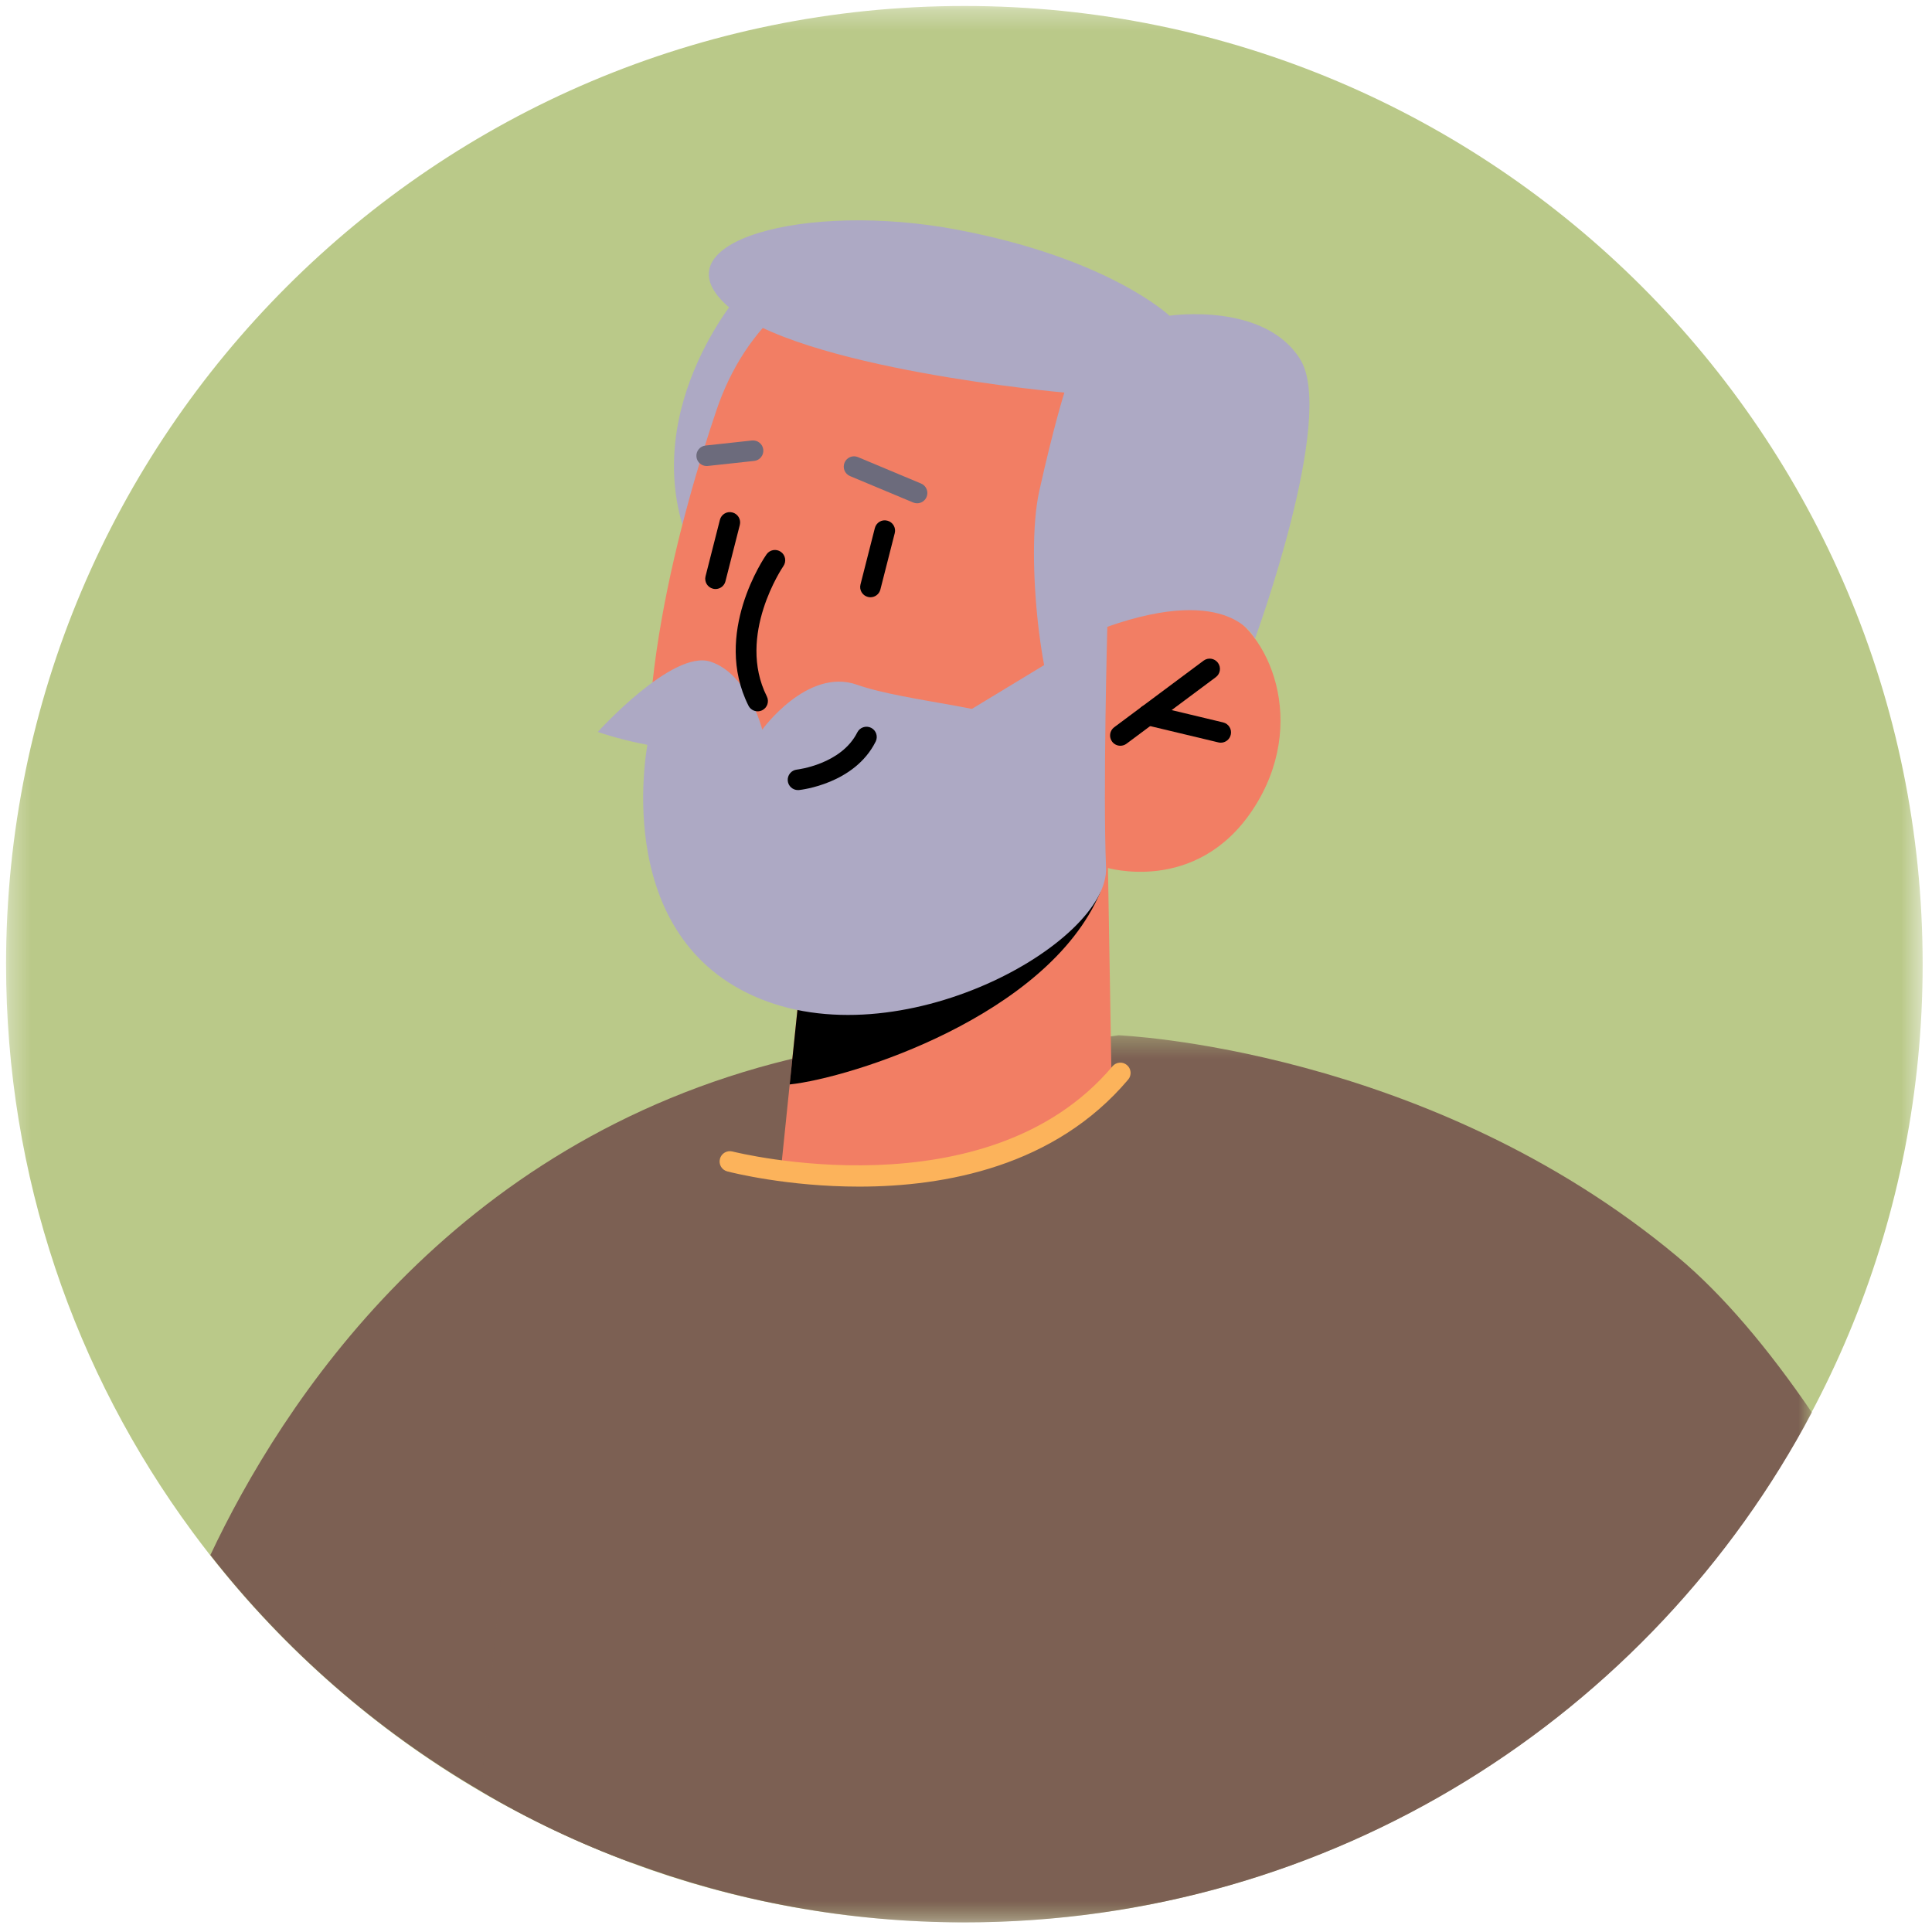
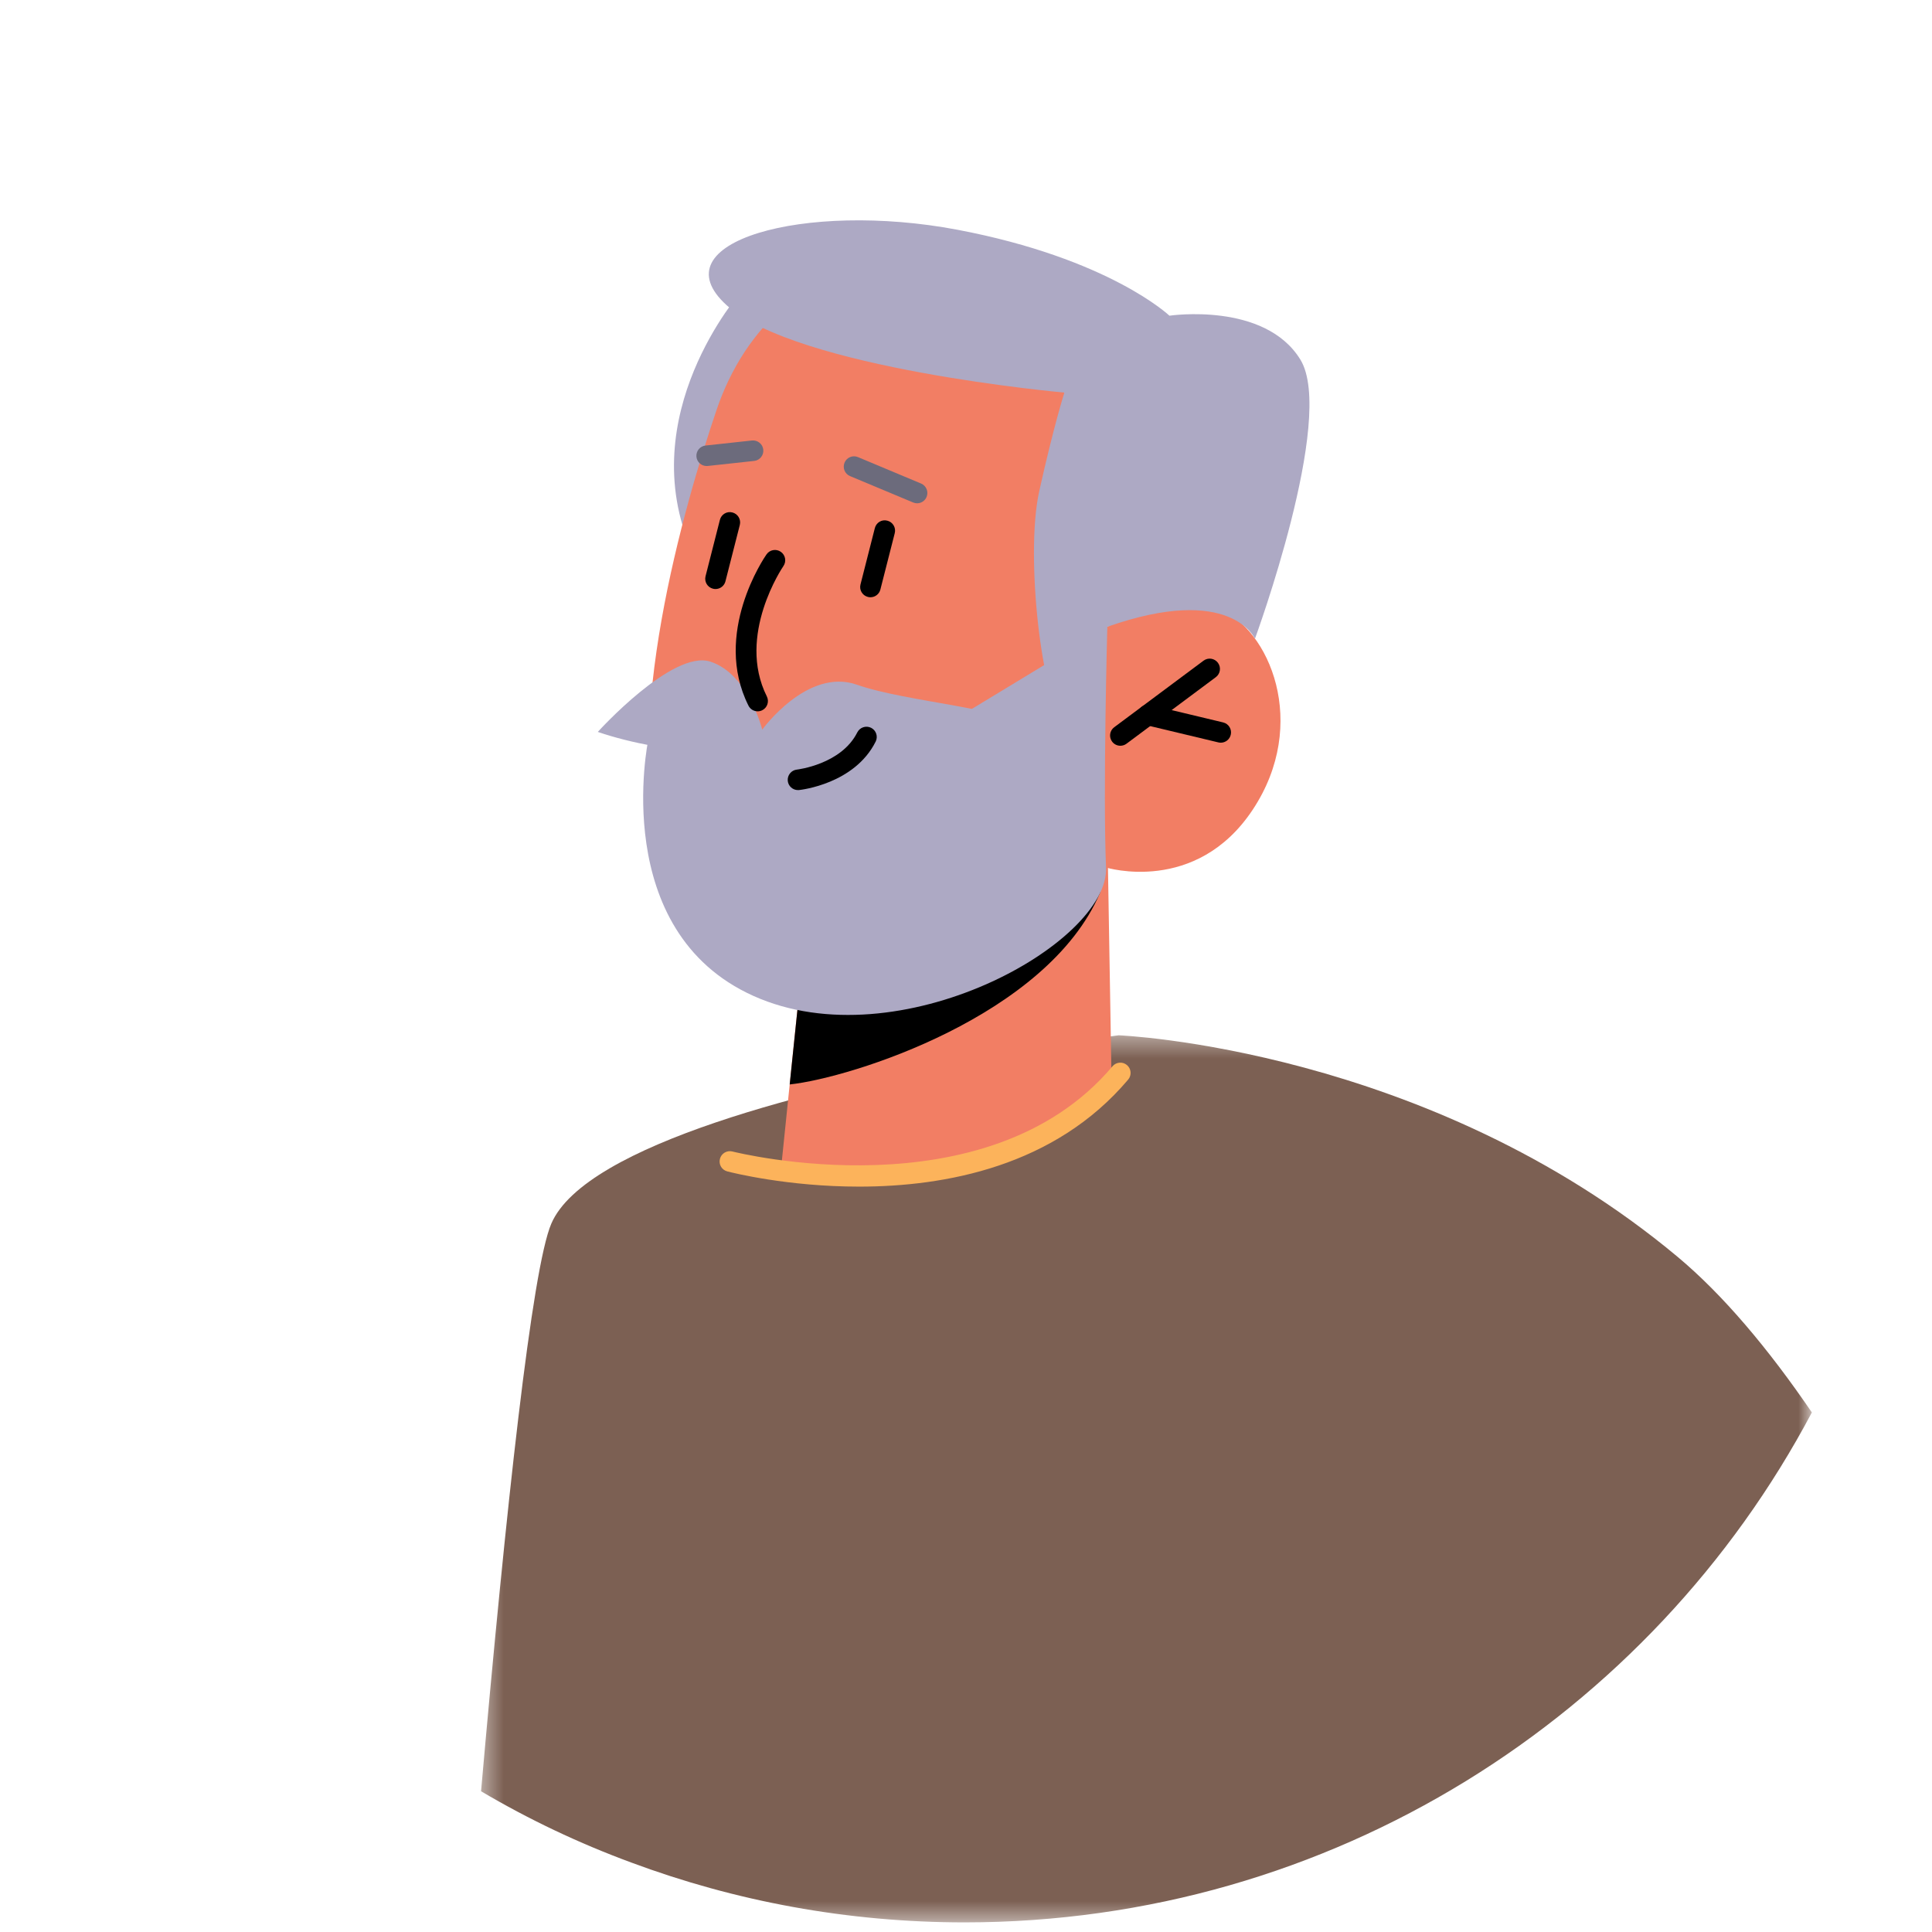
<svg xmlns="http://www.w3.org/2000/svg" width="94" height="94" viewBox="0 0 94 94" fill="none">
  <mask id="mask0_0_4432" style="mask-type:alpha" maskUnits="userSpaceOnUse" x="0" y="0" width="94" height="94">
-     <path fill-rule="evenodd" clip-rule="evenodd" d="M0.295 0.291H93.545V93.531H0.295V0.291Z" fill="white" />
-   </mask>
+     </mask>
  <g mask="url(#mask0_0_4432)">
    <path fill-rule="evenodd" clip-rule="evenodd" d="M93.545 46.911C93.545 59.262 88.745 70.491 80.895 78.831C72.395 87.881 60.315 93.531 46.925 93.531C31.505 93.531 17.835 86.052 9.355 74.521C3.654 66.791 0.295 57.241 0.295 46.911C0.295 21.161 21.175 0.291 46.925 0.291C72.665 0.291 93.545 21.161 93.545 46.911Z" fill="#BAC989" />
  </g>
-   <path fill-rule="evenodd" clip-rule="evenodd" d="M63.705 72.341L30.716 90.621C28.166 89.682 25.726 88.522 23.405 87.152C18.315 84.182 13.846 80.272 10.235 75.661C13.695 68.321 21.905 55.571 38.426 51.541C41.766 50.732 44.716 50.812 47.296 51.522C59.636 54.892 63.705 72.341 63.705 72.341Z" fill="#7C6053" />
  <mask id="mask1_0_4432" style="mask-type:alpha" maskUnits="userSpaceOnUse" x="23" y="50" width="66" height="44">
    <path fill-rule="evenodd" clip-rule="evenodd" d="M23.405 50.371H88.155V93.531H23.405V50.371Z" fill="white" />
  </mask>
  <g mask="url(#mask1_0_4432)">
    <path fill-rule="evenodd" clip-rule="evenodd" d="M88.155 68.722C80.336 83.482 64.805 93.532 46.935 93.532C41.225 93.532 35.765 92.501 30.716 90.621C28.166 89.682 25.725 88.522 23.405 87.152C24.625 73.322 25.885 61.711 26.825 59.532C28.495 55.661 39.685 52.942 47.296 51.522C51.375 50.762 54.426 50.371 54.426 50.371C54.426 50.371 69.445 50.972 81.635 61.161C83.825 62.992 86.035 65.612 88.155 68.722Z" fill="#7C6053" />
  </g>
  <path fill-rule="evenodd" clip-rule="evenodd" d="M36.055 14.197C36.055 14.197 30.752 20.196 33.667 26.809C36.582 33.422 39.709 14.795 39.709 14.795L36.055 14.197Z" fill="#ADA9C4" />
  <path fill-rule="evenodd" clip-rule="evenodd" d="M53.889 41.151L54.09 53.05C54.09 53.05 52.002 56.507 45.051 57.191C39.872 57.699 38.032 56.558 38.032 56.558L38.652 50.52L39.265 44.631L51.787 41.653L53.889 41.151Z" fill="#F27E64" />
  <path fill-rule="evenodd" clip-rule="evenodd" d="M51.788 41.653C51.764 41.978 53.704 43.001 53.518 43.445C50.957 49.433 41.412 52.444 38.422 52.763L39.266 44.631L51.788 41.653Z" fill="black" />
  <path fill-rule="evenodd" clip-rule="evenodd" d="M38.315 14.791C36.682 16.121 35.539 17.951 34.863 19.946C33.307 24.538 30.169 35.26 32.225 41.834C34.897 50.377 42.599 48.778 47.179 46.967C51.759 45.156 53.814 42.208 53.814 42.208C53.814 42.208 58.195 43.56 60.955 39.388C63.713 35.217 61.773 30.587 59.264 29.59C56.756 28.594 53.877 30.495 53.877 30.495L56.031 25.965C56.031 25.965 47.36 7.428 38.315 14.791Z" fill="#F27E64" />
  <path fill-rule="evenodd" clip-rule="evenodd" d="M54.51 36.284C54.358 36.284 54.207 36.215 54.109 36.083C53.944 35.861 53.989 35.548 54.211 35.383L58.557 32.145C58.778 31.979 59.09 32.024 59.257 32.247C59.422 32.469 59.376 32.782 59.155 32.947L54.809 36.185C54.719 36.252 54.614 36.284 54.51 36.284Z" fill="black" />
  <path fill-rule="evenodd" clip-rule="evenodd" d="M59.395 36.135C59.357 36.135 59.318 36.131 59.279 36.121L55.733 35.273C55.464 35.208 55.298 34.939 55.363 34.67C55.426 34.402 55.694 34.236 55.965 34.3L59.511 35.149C59.78 35.213 59.946 35.483 59.881 35.751C59.827 35.981 59.622 36.135 59.395 36.135Z" fill="black" />
  <path fill-rule="evenodd" clip-rule="evenodd" d="M34.812 28.659C34.772 28.659 34.73 28.654 34.689 28.643C34.421 28.576 34.259 28.303 34.328 28.035L35.026 25.294C35.093 25.027 35.364 24.862 35.633 24.933C35.901 25.001 36.063 25.273 35.995 25.541L35.296 28.283C35.239 28.509 35.036 28.659 34.812 28.659Z" fill="black" />
  <path fill-rule="evenodd" clip-rule="evenodd" d="M42.35 29.059C42.31 29.059 42.269 29.054 42.227 29.043C41.959 28.976 41.797 28.703 41.867 28.435L42.565 25.694C42.633 25.427 42.901 25.26 43.172 25.333C43.44 25.401 43.602 25.673 43.533 25.941L42.834 28.683C42.778 28.909 42.575 29.059 42.35 29.059Z" fill="black" />
  <path fill-rule="evenodd" clip-rule="evenodd" d="M34.381 22.674C34.129 22.674 33.912 22.484 33.885 22.228C33.856 21.953 34.054 21.707 34.328 21.677L36.586 21.432C36.861 21.405 37.108 21.601 37.137 21.876C37.166 22.15 36.968 22.397 36.694 22.426L34.436 22.671C34.417 22.673 34.4 22.674 34.381 22.674Z" fill="#6C6B7C" />
  <path fill-rule="evenodd" clip-rule="evenodd" d="M44.621 24.487C44.557 24.487 44.491 24.475 44.428 24.448L41.358 23.164C41.103 23.057 40.984 22.764 41.091 22.509C41.197 22.254 41.489 22.133 41.745 22.241L44.814 23.526C45.069 23.633 45.188 23.925 45.082 24.18C45.002 24.372 44.816 24.487 44.621 24.487Z" fill="#6C6B7C" />
  <path fill-rule="evenodd" clip-rule="evenodd" d="M53.876 30.496C53.876 30.496 52.642 35.449 51.691 34.845C50.742 34.241 49.855 27.1 50.562 23.905C51.272 20.708 51.786 19.101 51.786 19.101C51.786 19.101 38.788 17.946 35.362 14.857C31.936 11.768 39.175 9.775 46.577 11.177C53.98 12.579 56.898 15.36 56.898 15.36C56.898 15.36 61.536 14.669 63.27 17.498C65.004 20.328 61.059 31.078 61.059 31.078C61.059 31.078 59.889 28.38 53.876 30.496Z" fill="#ADA9C4" />
  <path fill-rule="evenodd" clip-rule="evenodd" d="M29.086 35.611C29.086 35.611 32.718 31.589 34.566 32.192C36.415 32.796 37.087 35.499 37.087 35.499C37.087 35.499 39.28 32.461 41.7 33.316C44.12 34.17 49.309 34.487 49.363 35.326C49.418 36.166 47.917 36.466 47.917 36.466C47.917 36.466 35.704 37.877 29.086 35.611Z" fill="#ADA9C4" />
  <path fill-rule="evenodd" clip-rule="evenodd" d="M53.876 30.496C53.876 30.496 53.658 38.527 53.814 42.208C53.97 45.89 43.735 51.632 36.667 48.46C29.598 45.289 31.536 36.026 31.536 36.026L37.836 36.607C37.836 36.607 39.288 35.784 40.939 35.445C42.59 35.105 44.79 36.004 44.79 36.004L53.876 30.496Z" fill="#ADA9C4" />
  <path fill-rule="evenodd" clip-rule="evenodd" d="M38.824 38.441C38.572 38.441 38.355 38.25 38.328 37.994C38.3 37.719 38.499 37.473 38.772 37.444C38.794 37.441 40.931 37.193 41.711 35.634C41.836 35.387 42.135 35.289 42.382 35.41C42.629 35.534 42.728 35.834 42.605 36.081C41.578 38.136 38.986 38.427 38.877 38.439C38.859 38.44 38.842 38.441 38.824 38.441Z" fill="black" />
  <path fill-rule="evenodd" clip-rule="evenodd" d="M36.863 34.609C36.68 34.609 36.504 34.508 36.416 34.333C34.657 30.822 37.186 27.128 37.295 26.972C37.453 26.746 37.763 26.69 37.99 26.848C38.217 27.006 38.272 27.317 38.115 27.544C38.092 27.577 35.821 30.911 37.31 33.885C37.433 34.132 37.334 34.432 37.087 34.556C37.015 34.592 36.938 34.609 36.863 34.609Z" fill="black" />
  <path fill-rule="evenodd" clip-rule="evenodd" d="M41.798 57.734C38.318 57.734 35.623 57.055 35.385 56.994C35.117 56.923 34.956 56.651 35.028 56.383C35.096 56.118 35.367 55.957 35.636 56.025C35.761 56.057 48.008 59.13 54.127 51.88C54.306 51.668 54.623 51.643 54.831 51.82C55.042 51.998 55.069 52.313 54.892 52.524C51.325 56.75 45.99 57.734 41.798 57.734Z" fill="#FCB35B" />
</svg>